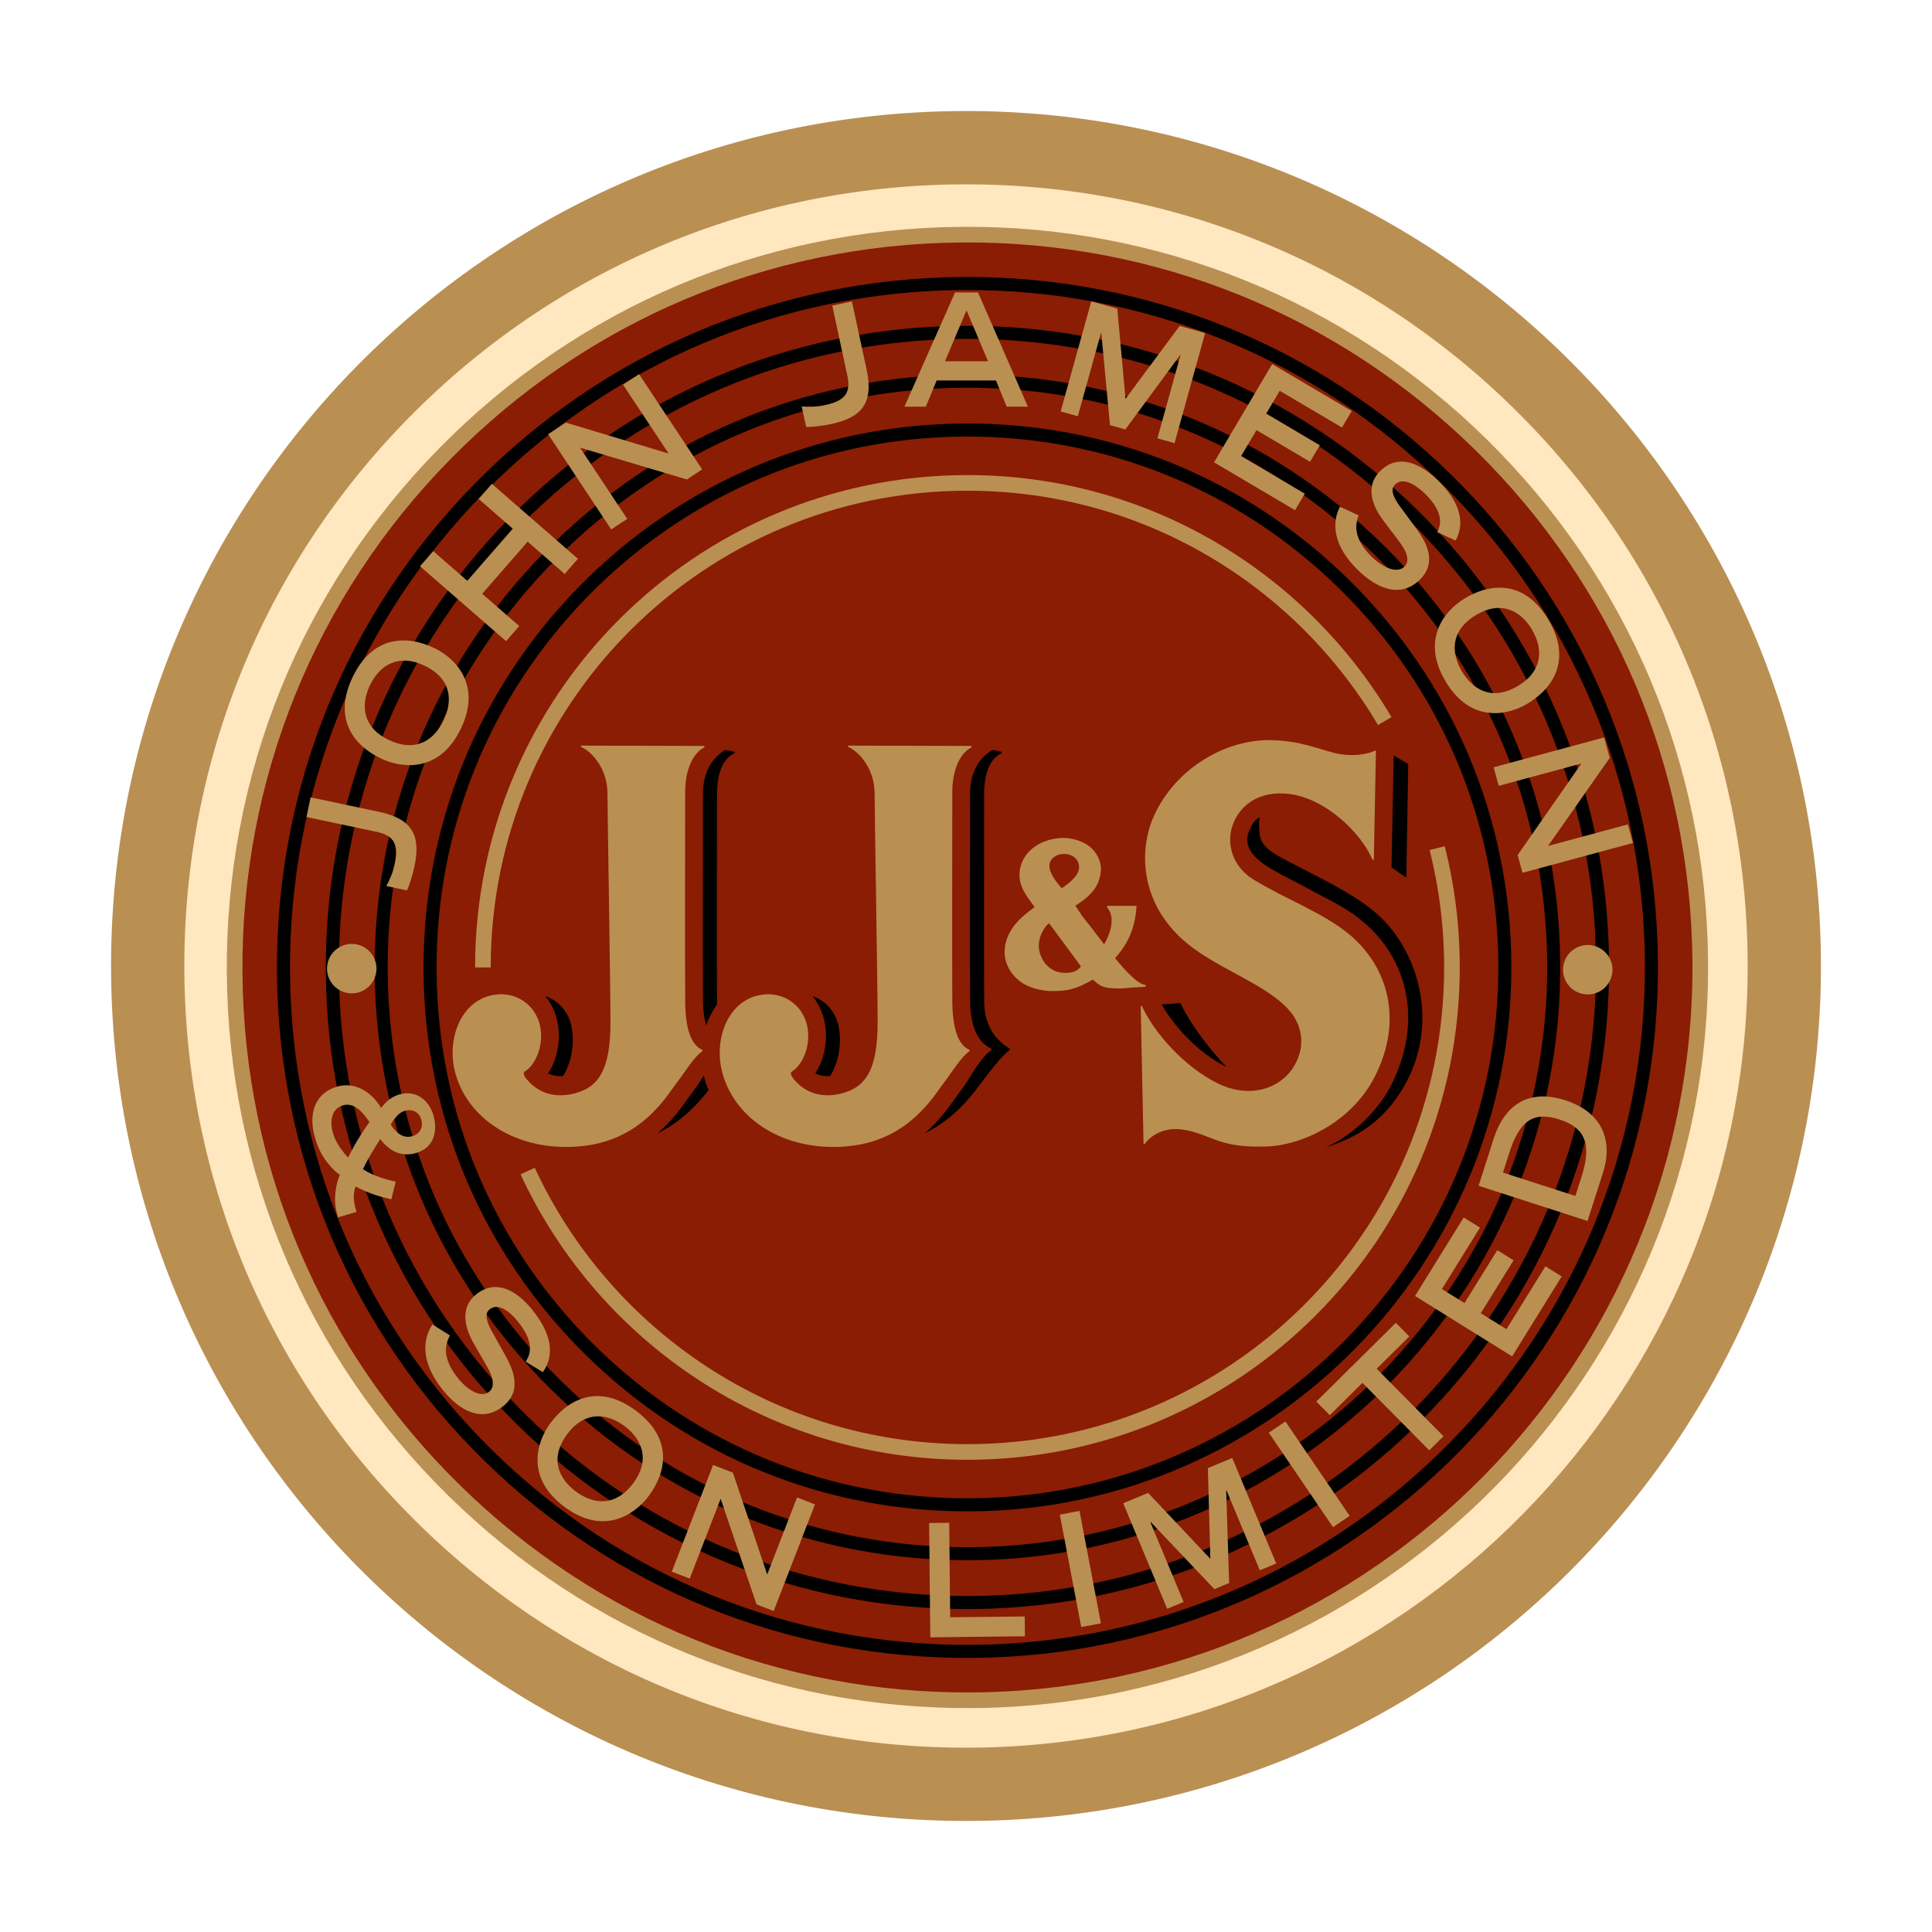
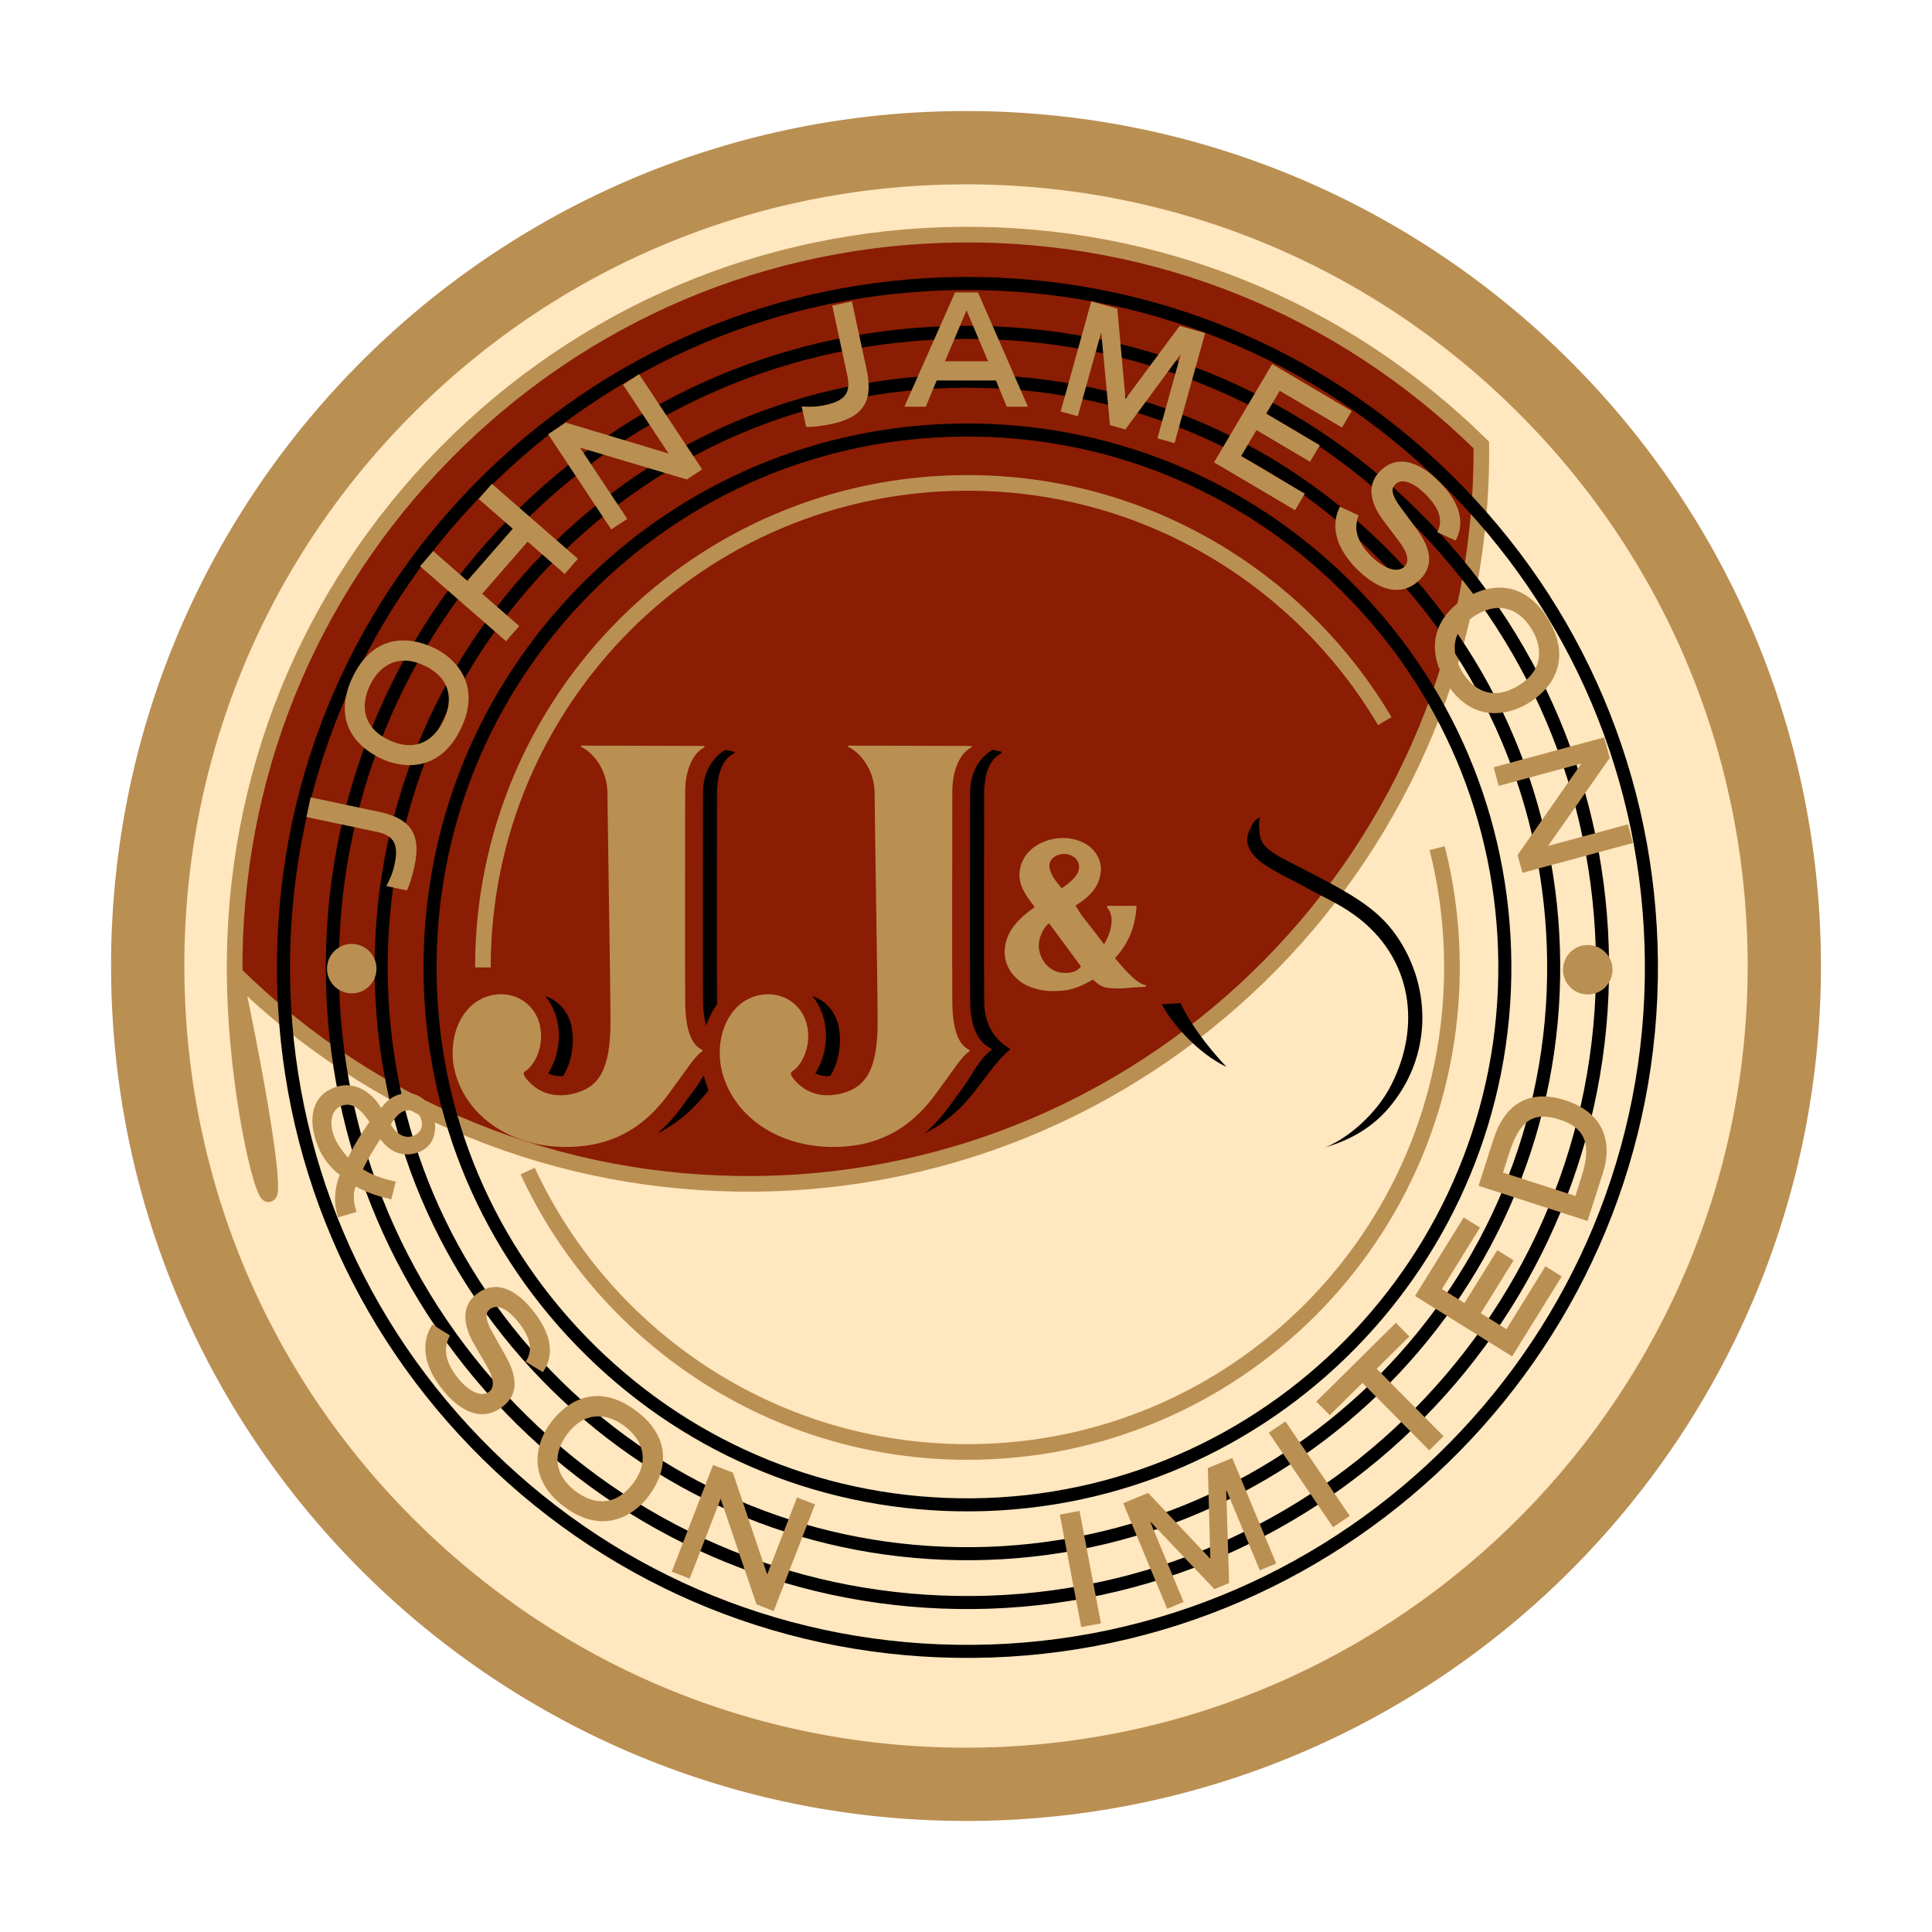
<svg xmlns="http://www.w3.org/2000/svg" version="1.0" id="Layer_1" x="0px" y="0px" width="192.756px" height="192.756px" viewBox="0 0 192.756 192.756" enable-background="new 0 0 192.756 192.756" xml:space="preserve">
  <g>
    <polygon fill-rule="evenodd" clip-rule="evenodd" fill="#FFFFFF" points="0,0 192.756,0 192.756,192.756 0,192.756 0,0  " />
    <path fill-rule="evenodd" clip-rule="evenodd" fill="#BA8F52" d="M11.083,97.082c-0.388-47.11,37.484-85.612,84.592-86.001   c47.108-0.387,85.61,37.488,85.998,84.595c0.389,47.108-37.485,85.61-84.591,85.999C49.974,182.062,11.47,144.186,11.083,97.082   L11.083,97.082z" />
    <path fill-rule="evenodd" clip-rule="evenodd" fill="#FFE7BF" d="M41.689,151.977c14.851,14.607,34.501,22.559,55.332,22.388   c43.002-0.355,77.696-35.628,77.343-78.628c-0.174-20.83-8.446-40.348-23.297-54.957c-14.852-14.608-34.501-22.559-55.332-22.385   c-20.83,0.171-40.347,8.443-54.957,23.293C26.171,56.539,18.222,76.191,18.394,97.021   C18.566,117.851,26.837,137.366,41.689,151.977L41.689,151.977z" />
-     <path fill-rule="evenodd" clip-rule="evenodd" fill="#8A1D03" stroke="#BA8F52" stroke-width="1.561" stroke-miterlimit="2.613" d="   M23.411,97.123C23.25,77.595,30.705,59.174,44.399,45.25C58.094,31.328,76.393,23.573,95.92,23.411   c19.527-0.161,37.95,7.294,51.873,20.987c13.923,13.695,21.681,31.993,21.84,51.522c0.332,40.313-32.194,73.381-72.508,73.713   c-19.53,0.161-37.952-7.294-51.875-20.989C31.327,134.949,23.571,116.653,23.411,97.123L23.411,97.123z" />
+     <path fill-rule="evenodd" clip-rule="evenodd" fill="#8A1D03" stroke="#BA8F52" stroke-width="1.561" stroke-miterlimit="2.613" d="   M23.411,97.123C23.25,77.595,30.705,59.174,44.399,45.25C58.094,31.328,76.393,23.573,95.92,23.411   c19.527-0.161,37.95,7.294,51.873,20.987c0.332,40.313-32.194,73.381-72.508,73.713   c-19.53,0.161-37.952-7.294-51.875-20.989C31.327,134.949,23.571,116.653,23.411,97.123L23.411,97.123z" />
    <path fill-rule="evenodd" clip-rule="evenodd" d="M82.825,107.357c0.837-1.302,1.182-3.25,0.85-4.937   c-0.281-1.427-1.272-2.586-2.616-3.039c0.603,0.742,1.023,1.636,1.218,2.62c0.382,1.927-0.097,3.78-0.933,5.082   C81.774,107.312,82.267,107.404,82.825,107.357L82.825,107.357z" />
    <path fill-rule="evenodd" clip-rule="evenodd" d="M100.755,104.633c-1.165-0.687-2.532-2.029-2.563-4.658   c-0.037-2.633-0.004-20.765-0.004-20.765c0.012-2.261,0.67-3.559,1.751-4.072L99.92,75l-0.917-0.183   c-1.686,1.05-2.208,2.734-2.217,4.31c0,0.195-0.031,18.268,0.004,20.849c0.027,2.248,0.675,3.992,2.128,4.661l0.009,0.124   c-1.087,0.711-2.201,2.838-2.619,3.425c-0.263,0.369-0.536,0.753-0.824,1.133c-0.08,0.106-0.183,0.25-0.298,0.416   c-0.573,0.8-1.5,2.1-2.923,3.337c3.04-1.501,4.745-3.865,5.47-4.819c0.982-1.296,2.259-3.024,3.027-3.497L100.755,104.633   L100.755,104.633z" />
    <path fill-rule="evenodd" clip-rule="evenodd" d="M56.175,107.357c0.836-1.302,1.18-3.25,0.846-4.937   c-0.281-1.427-1.272-2.586-2.614-3.039c0.605,0.742,1.026,1.636,1.221,2.62c0.379,1.927-0.101,3.78-0.936,5.082   C55.123,107.312,55.615,107.404,56.175,107.357L56.175,107.357z" />
-     <polygon fill-rule="evenodd" clip-rule="evenodd" points="140.312,87.484 140.499,76.232 139.049,75.368 138.857,85.218    138.832,86.535 140.191,87.498 140.312,87.484  " />
    <path fill-rule="evenodd" clip-rule="evenodd" d="M122.299,106.414c0.026,0.012,0.046,0.021,0.072,0.03   c-2.072-2.149-3.876-4.762-4.594-6.366l-1.871,0.128C117.09,102.375,119.632,105.112,122.299,106.414L122.299,106.414z" />
    <path fill-rule="evenodd" clip-rule="evenodd" d="M130.057,86.727c-3.279-1.679-4.326-2.155-4.408-3.811   c-0.015-0.341-0.079-1.04,0.056-1.354c-0.604,0.2-0.899,0.915-1.101,1.419c-0.471,1.176,0.087,2.221,1.463,3.214   c1.144,0.822,3.25,1.791,4.438,2.46c1.761,0.995,3.464,1.646,5.365,3.203c4.843,3.975,5.992,10.365,2.933,16.394   c-1.481,2.926-4.364,5.339-6.56,6.214c3.196-0.958,5.599-2.556,7.502-5.529c2.977-4.65,2.809-10.439-0.041-15.004   C137.748,90.801,135.131,89.329,130.057,86.727L130.057,86.727z" />
    <path fill-rule="evenodd" clip-rule="evenodd" d="M70.456,102.311c0.268-0.772,0.639-1.485,1.092-2.121   c-0.003-0.073-0.007-0.143-0.009-0.215c-0.036-2.633-0.003-20.765-0.003-20.765c0.012-2.261,0.67-3.559,1.752-4.072L73.267,75   l-0.915-0.183c-1.685,1.05-2.208,2.734-2.218,4.31c0,0.195-0.029,18.268,0.003,20.849C70.149,100.84,70.252,101.63,70.456,102.311   L70.456,102.311z" />
    <path fill-rule="evenodd" clip-rule="evenodd" d="M70.211,107.302c-0.236,0.38-0.426,0.705-0.553,0.884   c-0.264,0.369-0.536,0.753-0.827,1.133c-0.08,0.106-0.182,0.25-0.3,0.416c-0.569,0.8-1.499,2.1-2.92,3.337   c2.597-1.283,4.215-3.19,5.085-4.313C70.495,108.295,70.333,107.808,70.211,107.302L70.211,107.302z" />
    <path fill="none" stroke="#000000" stroke-width="1.301" stroke-miterlimit="2.613" d="M28.284,97.085   c-0.149-18.227,6.807-35.419,19.59-48.417c12.782-12.994,29.86-20.233,48.088-20.382c18.224-0.151,35.419,6.805,48.413,19.588   c12.995,12.782,20.235,29.859,20.385,48.085c0.31,37.627-30.048,68.488-67.675,68.799c-18.226,0.151-35.421-6.807-48.414-19.589   C35.674,132.389,28.435,115.31,28.284,97.085L28.284,97.085z M33.158,97.043c-0.139-16.923,6.321-32.889,18.19-44.957   C63.219,40.02,79.076,33.3,95.998,33.161c16.928-0.141,32.894,6.318,44.959,18.189c12.066,11.869,18.786,27.726,18.928,44.651   c0.287,34.938-27.901,63.596-62.839,63.884c-16.928,0.138-32.892-6.32-44.959-18.19C40.02,129.826,33.297,113.97,33.158,97.043   L33.158,97.043z M38.033,97.006c-0.128-15.625,5.833-30.362,16.791-41.499C65.78,44.369,80.415,38.163,96.042,38.034   c15.621-0.128,30.357,5.835,41.498,16.791c11.138,10.956,17.344,25.593,17.471,41.215c0.268,32.251-25.755,58.708-58.005,58.972   c-15.625,0.129-30.36-5.834-41.5-16.79C44.366,127.266,38.164,112.627,38.033,97.006L38.033,97.006z M42.908,96.964   c-0.118-14.319,5.348-27.83,15.389-38.04C68.342,48.715,81.76,43.026,96.08,42.906c14.322-0.116,27.83,5.349,38.041,15.396   c10.21,10.041,15.898,23.459,16.016,37.78c0.244,29.562-23.608,53.812-53.172,54.055c-14.322,0.118-27.832-5.347-38.04-15.391   C48.713,124.701,43.024,111.286,42.908,96.964L42.908,96.964z" />
    <path fill-rule="evenodd" clip-rule="evenodd" fill="#BA8F52" d="M87.257,79.108c-0.014-2.34-1.476-4.079-2.635-4.591l-0.002-0.128   l12.298,0.034l0.021,0.136c-1.083,0.513-1.917,2.141-1.927,4.402c0,0-0.032,18.411,0,21.04c0.036,2.633,0.572,4.243,1.721,4.751   l0.006,0.122c-0.77,0.475-1.648,1.943-2.632,3.24c-0.998,1.314-3.415,5.481-9.074,6.197c-6.159,0.778-11.525-2.232-12.933-7.167   c-0.916-3.211,0.357-6.917,3.279-7.763c2.535-0.732,4.726,0.797,5.163,3.015c0.426,2.153-0.657,4.031-1.537,4.507   c-0.185,0.102-0.099,0.409,0.179,0.747c1.238,1.512,2.957,1.916,4.821,1.431c2.382-0.625,3.561-2.357,3.556-7.146   C87.555,98.092,87.273,81.736,87.257,79.108L87.257,79.108z" />
    <path fill-rule="evenodd" clip-rule="evenodd" fill="#BA8F52" d="M60.605,79.108c-0.012-2.34-1.476-4.079-2.635-4.591l-0.002-0.128   l12.299,0.034l0.021,0.136c-1.083,0.513-1.917,2.141-1.929,4.402c0,0-0.031,18.411,0.004,21.04   c0.033,2.633,0.571,4.243,1.718,4.751l0.007,0.122c-0.769,0.475-1.647,1.943-2.631,3.24c-0.999,1.314-3.416,5.481-9.076,6.197   c-6.158,0.778-11.523-2.232-12.931-7.167c-0.915-3.211,0.357-6.917,3.281-7.763c2.531-0.732,4.722,0.797,5.159,3.015   c0.426,2.153-0.658,4.031-1.536,4.507c-0.187,0.102-0.101,0.409,0.178,0.747c1.238,1.512,2.956,1.916,4.819,1.431   c2.383-0.625,3.562-2.357,3.557-7.146C60.901,98.092,60.622,81.736,60.605,79.108L60.605,79.108z" />
-     <path fill-rule="evenodd" clip-rule="evenodd" fill="#BA8F52" d="M126.367,114.386c-4.86,0.167-5.472-1.207-8.258-1.67   c-2.038-0.341-3.349,0.649-3.896,1.413l-0.122-0.005l-0.283-13.743l0.12-0.021c1.158,2.594,4.204,6.09,7.585,7.739   c3.076,1.496,6.038,0.598,7.442-1.492c1.226-1.817,1.358-4.325-0.882-6.377c-2.239-2.05-5.654-3.306-8.581-5.314   c-5.918-4.053-5.929-10.051-4.377-13.485c2.163-4.794,7.209-7.74,11.847-7.583c2.82,0.098,4.127,0.749,6.128,1.263   c2.002,0.51,3.718,0.012,4.066-0.218l0.121,0.016l-0.21,10.877l-0.12,0.014c-1.188-2.793-4.757-6.144-8.304-6.585   c-3.121-0.378-4.751,1.206-5.426,2.551c-1.04,2.073-0.382,4.619,1.834,5.982c3.207,1.966,7.045,3.345,9.648,5.546   c3.791,3.205,5.314,8.508,2.479,14.1C134.891,111.905,129.99,114.263,126.367,114.386L126.367,114.386z" />
    <path fill-rule="evenodd" clip-rule="evenodd" fill="#BA8F52" d="M111.25,95.595c1.448-1.583,2.033-3.28,2.143-5.219h-2.927v0.18   c0.759,0.836,0.457,2.377-0.31,3.655c-0.767-0.996-1.516-1.995-2.155-2.775l-0.706-1.071c1.721-1.104,2.422-2.074,2.537-3.48   c0.084-1.013-0.495-1.958-1.199-2.486c-0.647-0.482-1.632-0.778-2.417-0.795c-2.062-0.043-4.307,1.149-4.494,3.455   c-0.104,1.276,0.604,2.262,1.51,3.434c-1.4,1.009-2.831,2.257-2.988,4.19c-0.11,1.338,0.543,2.46,1.47,3.184   c0.849,0.683,2.181,1.013,3.264,1.013c1.634,0,2.42-0.214,4.069-1.148c0.875,0.855,1.311,0.884,2.848,0.884l1.298-0.105   l1.118-0.056v-0.17C113.546,98.197,112.424,97.029,111.25,95.595L111.25,95.595L111.25,95.595z M104.704,86.28   c0.071-0.667,0.732-1.082,1.46-1.082c0.913,0,1.575,0.637,1.491,1.436c-0.082,0.796-1.016,1.505-1.721,1.983   C105.412,88.044,104.624,87.049,104.704,86.28L104.704,86.28L104.704,86.28z M105.938,97.043c-1.413-0.135-2.401-1.548-2.288-2.931   c0.064-0.79,0.558-1.676,1.016-2l3.179,4.305C107.381,97.054,106.645,97.111,105.938,97.043L105.938,97.043z" />
    <path fill="none" stroke="#BA8F52" stroke-width="1.561" stroke-miterlimit="2.613" d="M52.643,116.836   c7.673,16.549,24.438,28.027,43.879,28.027c26.697,0,48.339-21.643,48.339-48.343c0-4.105-0.511-8.093-1.473-11.9 M138.158,71.943   c-8.416-14.223-23.912-23.764-41.636-23.764c-26.698,0-48.343,21.644-48.343,48.341" />
    <path fill-rule="evenodd" clip-rule="evenodd" fill="#BA8F52" d="M33.638,121.118c-0.456-1.557-0.082-3.092,0.27-3.9l-0.464-0.362   c-1.054-1.045-1.604-1.926-2.013-3.334c-0.714-2.449,0.006-4.468,2.205-5.113c1.749-0.51,3.288,0.521,4.135,1.744l0.259,0.382   l0.277-0.332c0.475-0.566,1.042-0.864,1.552-1.014c1.703-0.498,2.971,0.658,3.384,2.081c0.438,1.502,0.121,3.227-1.731,3.768   c-1.656,0.485-2.8-0.413-3.472-1.26l-0.103-0.134l-0.1,0.163c-0.504,0.793-1.039,1.653-1.431,2.443l-0.194,0.396l0.141,0.092   c0.865,0.555,2.079,0.918,2.9,1.104l0.228,0.051l-0.437,1.759l-0.227-0.051c-1.031-0.229-1.956-0.543-2.905-1l-0.427-0.228   c-0.289,0.687-0.195,1.568-0.014,2.193l0.101,0.351l-1.838,0.536L33.638,121.118L33.638,121.118L33.638,121.118z M39.189,112.502   c0.429,0.577,1.104,1.1,1.934,0.858c0.812-0.24,1.122-0.917,0.905-1.661c-0.218-0.747-0.86-1.101-1.688-0.857   c-0.51,0.149-0.887,0.656-1.167,1.045l-0.185,0.317L39.189,112.502L39.189,112.502L39.189,112.502z M33.214,113.028   c0.235,0.799,0.662,1.438,1.182,2.095l0.335,0.37l0.279-0.552c0.363-0.722,0.87-1.562,1.511-2.514l0.346-0.498l-0.261-0.335   c-0.491-0.677-1.309-1.63-2.376-1.315C32.933,110.657,32.942,112.094,33.214,113.028L33.214,113.028z" />
    <path fill-rule="evenodd" clip-rule="evenodd" fill="#BA8F52" d="M52.446,135.855c0.593-0.892,0.757-2.093-0.769-3.996   c-0.844-1.06-1.993-1.891-2.813-1.234c-0.38,0.303-0.625,0.826,0.433,2.6l1.201,2.152c1.13,2.04,1.205,3.716-0.287,4.914   c-2.102,1.688-4.331,0.51-6.042-1.631c-2.75-3.437-1.536-5.786-1.014-6.513l1.733,1.089c-0.419,0.805-0.884,2.157,0.809,4.271   c1.023,1.278,2.334,1.963,3.104,1.348c0.573-0.464,0.478-1.363-0.281-2.636l-1.24-2.152c-1.201-2.078-1.137-3.83,0.221-4.921   c2.667-2.14,5.161,0.981,5.656,1.598c2.756,3.449,1.46,5.467,1.009,6.156L52.446,135.855L52.446,135.855z" />
    <path fill-rule="evenodd" clip-rule="evenodd" fill="#BA8F52" d="M63.46,140.756c3.613,2.704,3.121,6.017,1.252,8.513   c-1.418,1.894-4.536,3.964-8.417,1.056c-3.882-2.905-2.772-6.479-1.354-8.372C56.81,139.457,59.851,138.053,63.46,140.756   L63.46,140.756L63.46,140.756z M63.186,147.969c1.643-2.196,1.003-4.279-0.872-5.684c-1.873-1.401-4.052-1.428-5.695,0.766   c-1.936,2.583-0.712,4.597,0.821,5.744C58.974,149.946,61.251,150.552,63.186,147.969L63.186,147.969z" />
    <polygon fill-rule="evenodd" clip-rule="evenodd" fill="#BA8F52" points="71.144,146.162 73.12,146.926 76.544,157.087    79.521,149.399 81.311,150.093 77.192,160.734 75.479,160.071 71.899,149.533 68.814,157.498 67.024,156.806 71.144,146.162  " />
-     <polygon fill-rule="evenodd" clip-rule="evenodd" fill="#BA8F52" points="92.699,151.949 94.705,151.927 94.801,161.356    102.239,161.274 102.259,163.252 92.814,163.356 92.699,151.949  " />
    <polygon fill-rule="evenodd" clip-rule="evenodd" fill="#BA8F52" points="105.737,151.116 107.704,150.744 109.841,161.961    107.874,162.332 105.737,151.116  " />
    <polygon fill-rule="evenodd" clip-rule="evenodd" fill="#BA8F52" points="114.791,151.835 114.765,151.847 118.09,159.828    116.449,160.51 112.063,149.98 114.549,148.947 120.755,155.525 120.509,146.471 122.942,145.461 127.33,155.991 125.691,156.669    122.366,148.689 122.338,148.703 122.631,157.94 121.161,158.552 114.791,151.835  " />
    <polygon fill-rule="evenodd" clip-rule="evenodd" fill="#BA8F52" points="126.588,142.94 128.248,141.818 134.658,151.241    132.995,152.366 126.588,142.94  " />
    <polygon fill-rule="evenodd" clip-rule="evenodd" fill="#BA8F52" points="135.93,137.97 132.671,141.193 131.328,139.836    139.264,131.979 140.609,133.337 137.352,136.56 144.019,143.292 142.596,144.7 135.93,137.97  " />
    <polygon fill-rule="evenodd" clip-rule="evenodd" fill="#BA8F52" points="141.176,129.302 146.035,121.466 147.659,122.478    143.859,128.607 146.113,130.008 149.384,124.73 151.012,125.743 147.74,131.021 150.299,132.612 154.188,126.338 155.812,127.351    150.866,135.329 141.176,129.302  " />
    <path fill-rule="evenodd" clip-rule="evenodd" fill="#BA8F52" d="M147.518,118.307l1.505-4.702c0.991-3.092,3.232-5.093,7.15-3.829   c3.71,1.198,4.781,4.033,3.748,7.258l-1.533,4.783L147.518,118.307L147.518,118.307L147.518,118.307z M157.796,117.384   c1.04-3.25,0.341-4.87-2.204-5.689c-2.664-0.86-3.997,0.161-5.021,3.358l-0.617,1.936l7.222,2.332L157.796,117.384L157.796,117.384   z" />
    <path fill-rule="evenodd" clip-rule="evenodd" fill="#BA8F52" d="M38.547,88.401c0.348-0.661,0.642-1.305,0.823-2.177   c0.498-2.299-0.329-2.951-1.978-3.27l-6.814-1.441l0.412-1.961l6.934,1.466c3.284,0.726,4.051,2.431,3.434,5.384   c-0.197,0.937-0.526,1.978-0.766,2.432L38.547,88.401L38.547,88.401z" />
    <path fill-rule="evenodd" clip-rule="evenodd" fill="#BA8F52" d="M35.178,67.564c1.947-4.081,5.3-4.26,8.119-2.923   c2.139,1.015,4.786,3.66,2.691,8.047c-2.093,4.387-5.823,4.01-7.962,2.996C35.205,74.349,33.229,71.646,35.178,67.564   L35.178,67.564L35.178,67.564z M42.319,66.398c-2.48-1.175-4.402-0.129-5.413,1.985c-1.01,2.117-0.61,4.263,1.87,5.437   c2.918,1.384,4.656-0.215,5.484-1.951C45.089,70.135,45.238,67.782,42.319,66.398L42.319,66.398z" />
    <polygon fill-rule="evenodd" clip-rule="evenodd" fill="#BA8F52" points="41.904,56.496 43.222,54.984 46.623,57.946    51.158,52.747 47.756,49.783 49.075,48.271 57.659,55.75 56.338,57.262 52.643,54.042 48.111,59.242 51.807,62.461 50.489,63.973    41.904,56.496  " />
    <polygon fill-rule="evenodd" clip-rule="evenodd" fill="#BA8F52" points="54.687,43.326 56.449,42.161 66.708,45.247    62.162,38.384 63.759,37.329 70.055,46.83 68.526,47.838 57.869,44.662 62.58,51.769 60.982,52.824 54.687,43.326  " />
    <path fill-rule="evenodd" clip-rule="evenodd" fill="#BA8F52" d="M79.989,40.553c0.746,0.046,1.454,0.053,2.326-0.136   c2.307-0.48,2.564-1.501,2.182-3.135l-1.463-6.788l1.96-0.425l1.492,6.912c0.678,3.285-0.566,4.678-3.52,5.317   c-0.939,0.204-2.024,0.326-2.537,0.295L79.989,40.553L79.989,40.553z" />
    <path fill-rule="evenodd" clip-rule="evenodd" fill="#BA8F52" d="M95.286,29.173h2.288l4.984,11.405h-2.118l-1.074-2.619h-5.913   l-1.089,2.619h-2.132L95.286,29.173L95.286,29.173L95.286,29.173z M98.575,36.044l-2.145-5.083l-2.144,5.083H98.575L98.575,36.044z   " />
    <polygon fill-rule="evenodd" clip-rule="evenodd" fill="#BA8F52" points="109.875,33.207 109.85,33.201 107.533,41.53    105.822,41.051 108.876,30.066 111.471,30.788 112.294,39.792 117.694,32.517 120.237,33.226 117.186,44.21 115.474,43.735    117.784,35.407 117.759,35.4 112.278,42.846 110.742,42.418 109.875,33.207  " />
    <polygon fill-rule="evenodd" clip-rule="evenodd" fill="#BA8F52" points="126.925,36.322 134.862,41.011 133.89,42.655    127.679,38.99 126.333,41.268 131.677,44.426 130.704,46.07 125.359,42.914 123.827,45.503 130.183,49.256 129.209,50.902    121.124,46.128 126.925,36.322  " />
    <path fill-rule="evenodd" clip-rule="evenodd" fill="#BA8F52" d="M143.396,53.102c0.479-0.955,0.495-2.167-1.256-3.873   c-0.972-0.948-2.219-1.636-2.954-0.882c-0.339,0.349-0.52,0.897,0.751,2.528l1.458,1.989c1.377,1.889,1.657,3.544,0.319,4.913   c-1.887,1.932-4.249,1.033-6.214-0.881c-3.159-3.078-2.241-5.558-1.812-6.343l1.862,0.868c-0.318,0.851-0.615,2.25,1.327,4.144   c1.177,1.144,2.565,1.665,3.255,0.958c0.516-0.529,0.311-1.408-0.601-2.583l-1.5-1.984c-1.449-1.915-1.6-3.663-0.382-4.911   c2.391-2.448,5.257,0.346,5.822,0.897c3.171,3.089,2.129,5.25,1.763,5.989L143.396,53.102L143.396,53.102z" />
    <path fill-rule="evenodd" clip-rule="evenodd" fill="#BA8F52" d="M154.477,61.817c2.316,3.88,0.609,6.771-2.063,8.378   c-2.03,1.22-5.696,1.96-8.188-2.21c-2.491-4.171-0.115-7.067,1.913-8.287C148.814,58.088,152.157,57.938,154.477,61.817   L154.477,61.817L154.477,61.817z M151.491,68.407c2.35-1.413,2.546-3.59,1.345-5.604c-1.201-2.011-3.209-2.864-5.56-1.449   c-2.768,1.665-2.396,3.996-1.412,5.643C146.852,68.647,148.724,70.073,151.491,68.407L151.491,68.407z" />
    <polygon fill-rule="evenodd" clip-rule="evenodd" fill="#BA8F52" points="160.046,73.573 160.604,75.618 154.452,84.398    162.415,82.249 162.922,84.105 151.897,87.081 151.413,85.307 157.775,76.177 149.525,78.404 149.021,76.549 160.046,73.573  " />
    <path fill-rule="evenodd" clip-rule="evenodd" fill="#BA8F52" d="M35.092,99.109c1.364,0.001,2.469-1.104,2.47-2.467   c0-1.363-1.104-2.468-2.466-2.468c-1.361-0.002-2.467,1.102-2.469,2.466C32.627,98.004,33.733,99.109,35.092,99.109L35.092,99.109z   " />
    <path fill-rule="evenodd" clip-rule="evenodd" fill="#BA8F52" d="M158.408,99.218c1.363,0.003,2.47-1.103,2.472-2.465   c0-1.364-1.107-2.469-2.468-2.471c-1.364,0-2.469,1.104-2.469,2.469C155.943,98.112,157.046,99.218,158.408,99.218L158.408,99.218z   " />
  </g>
</svg>